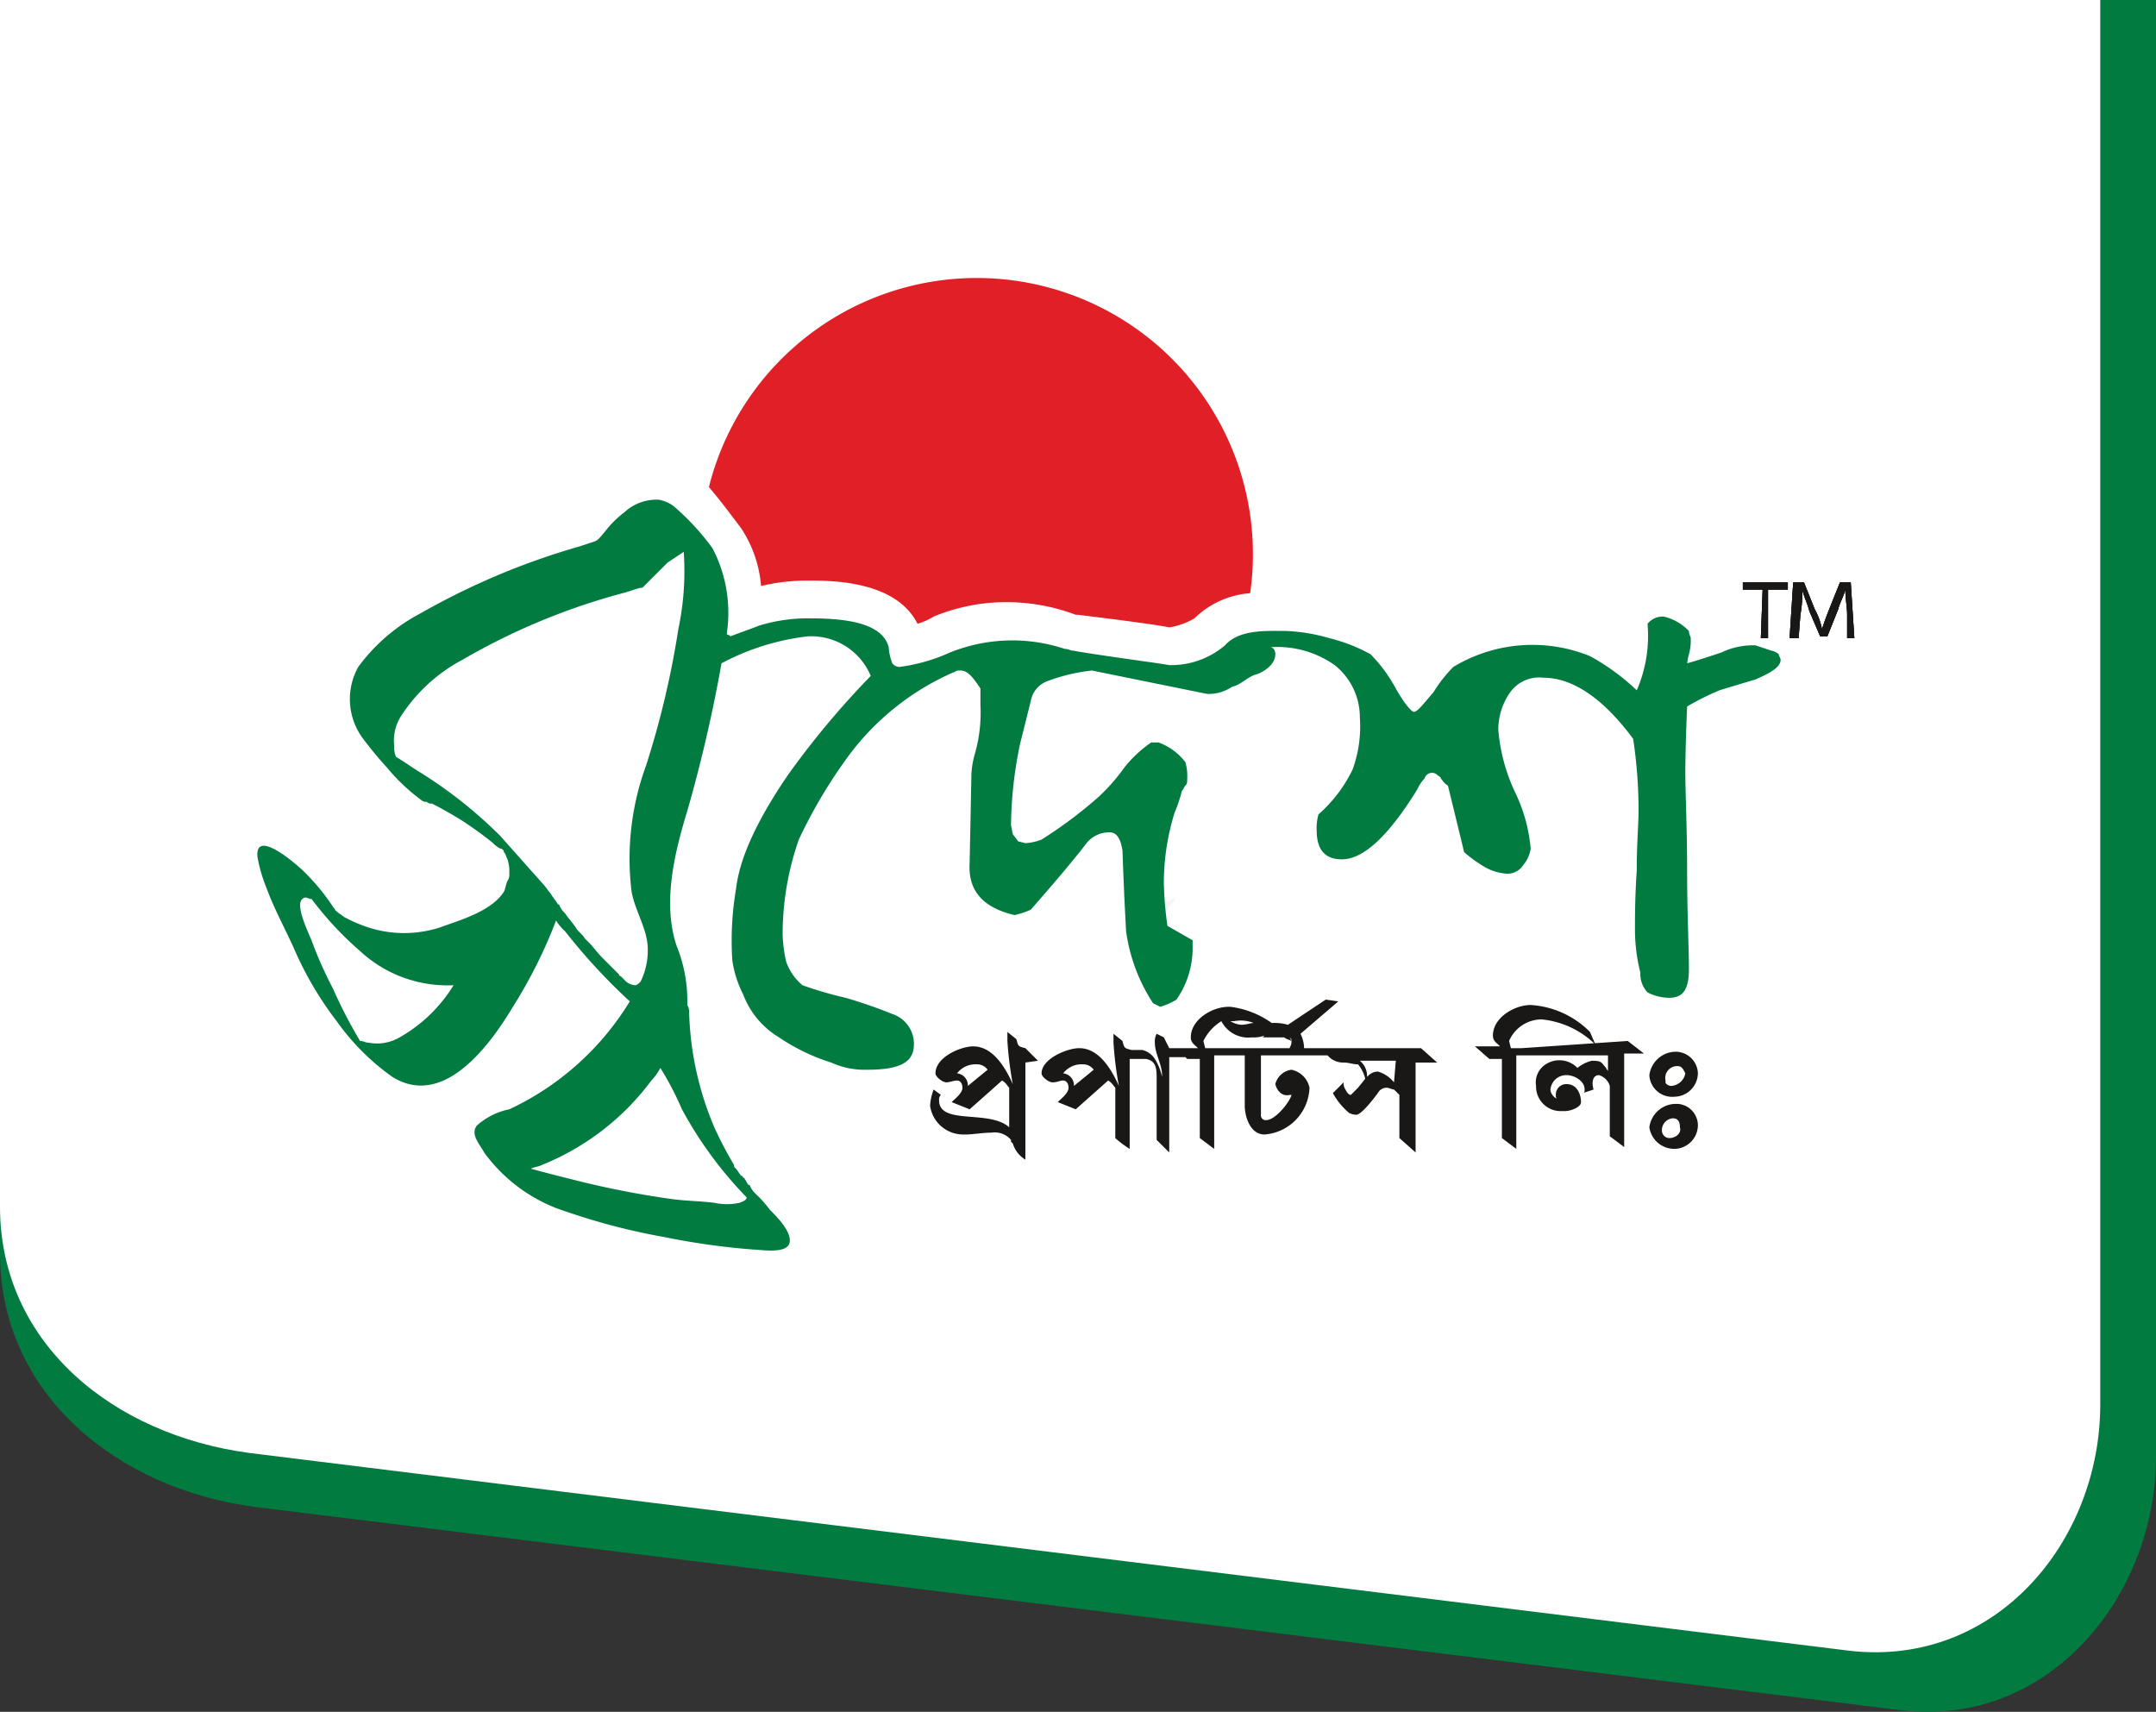
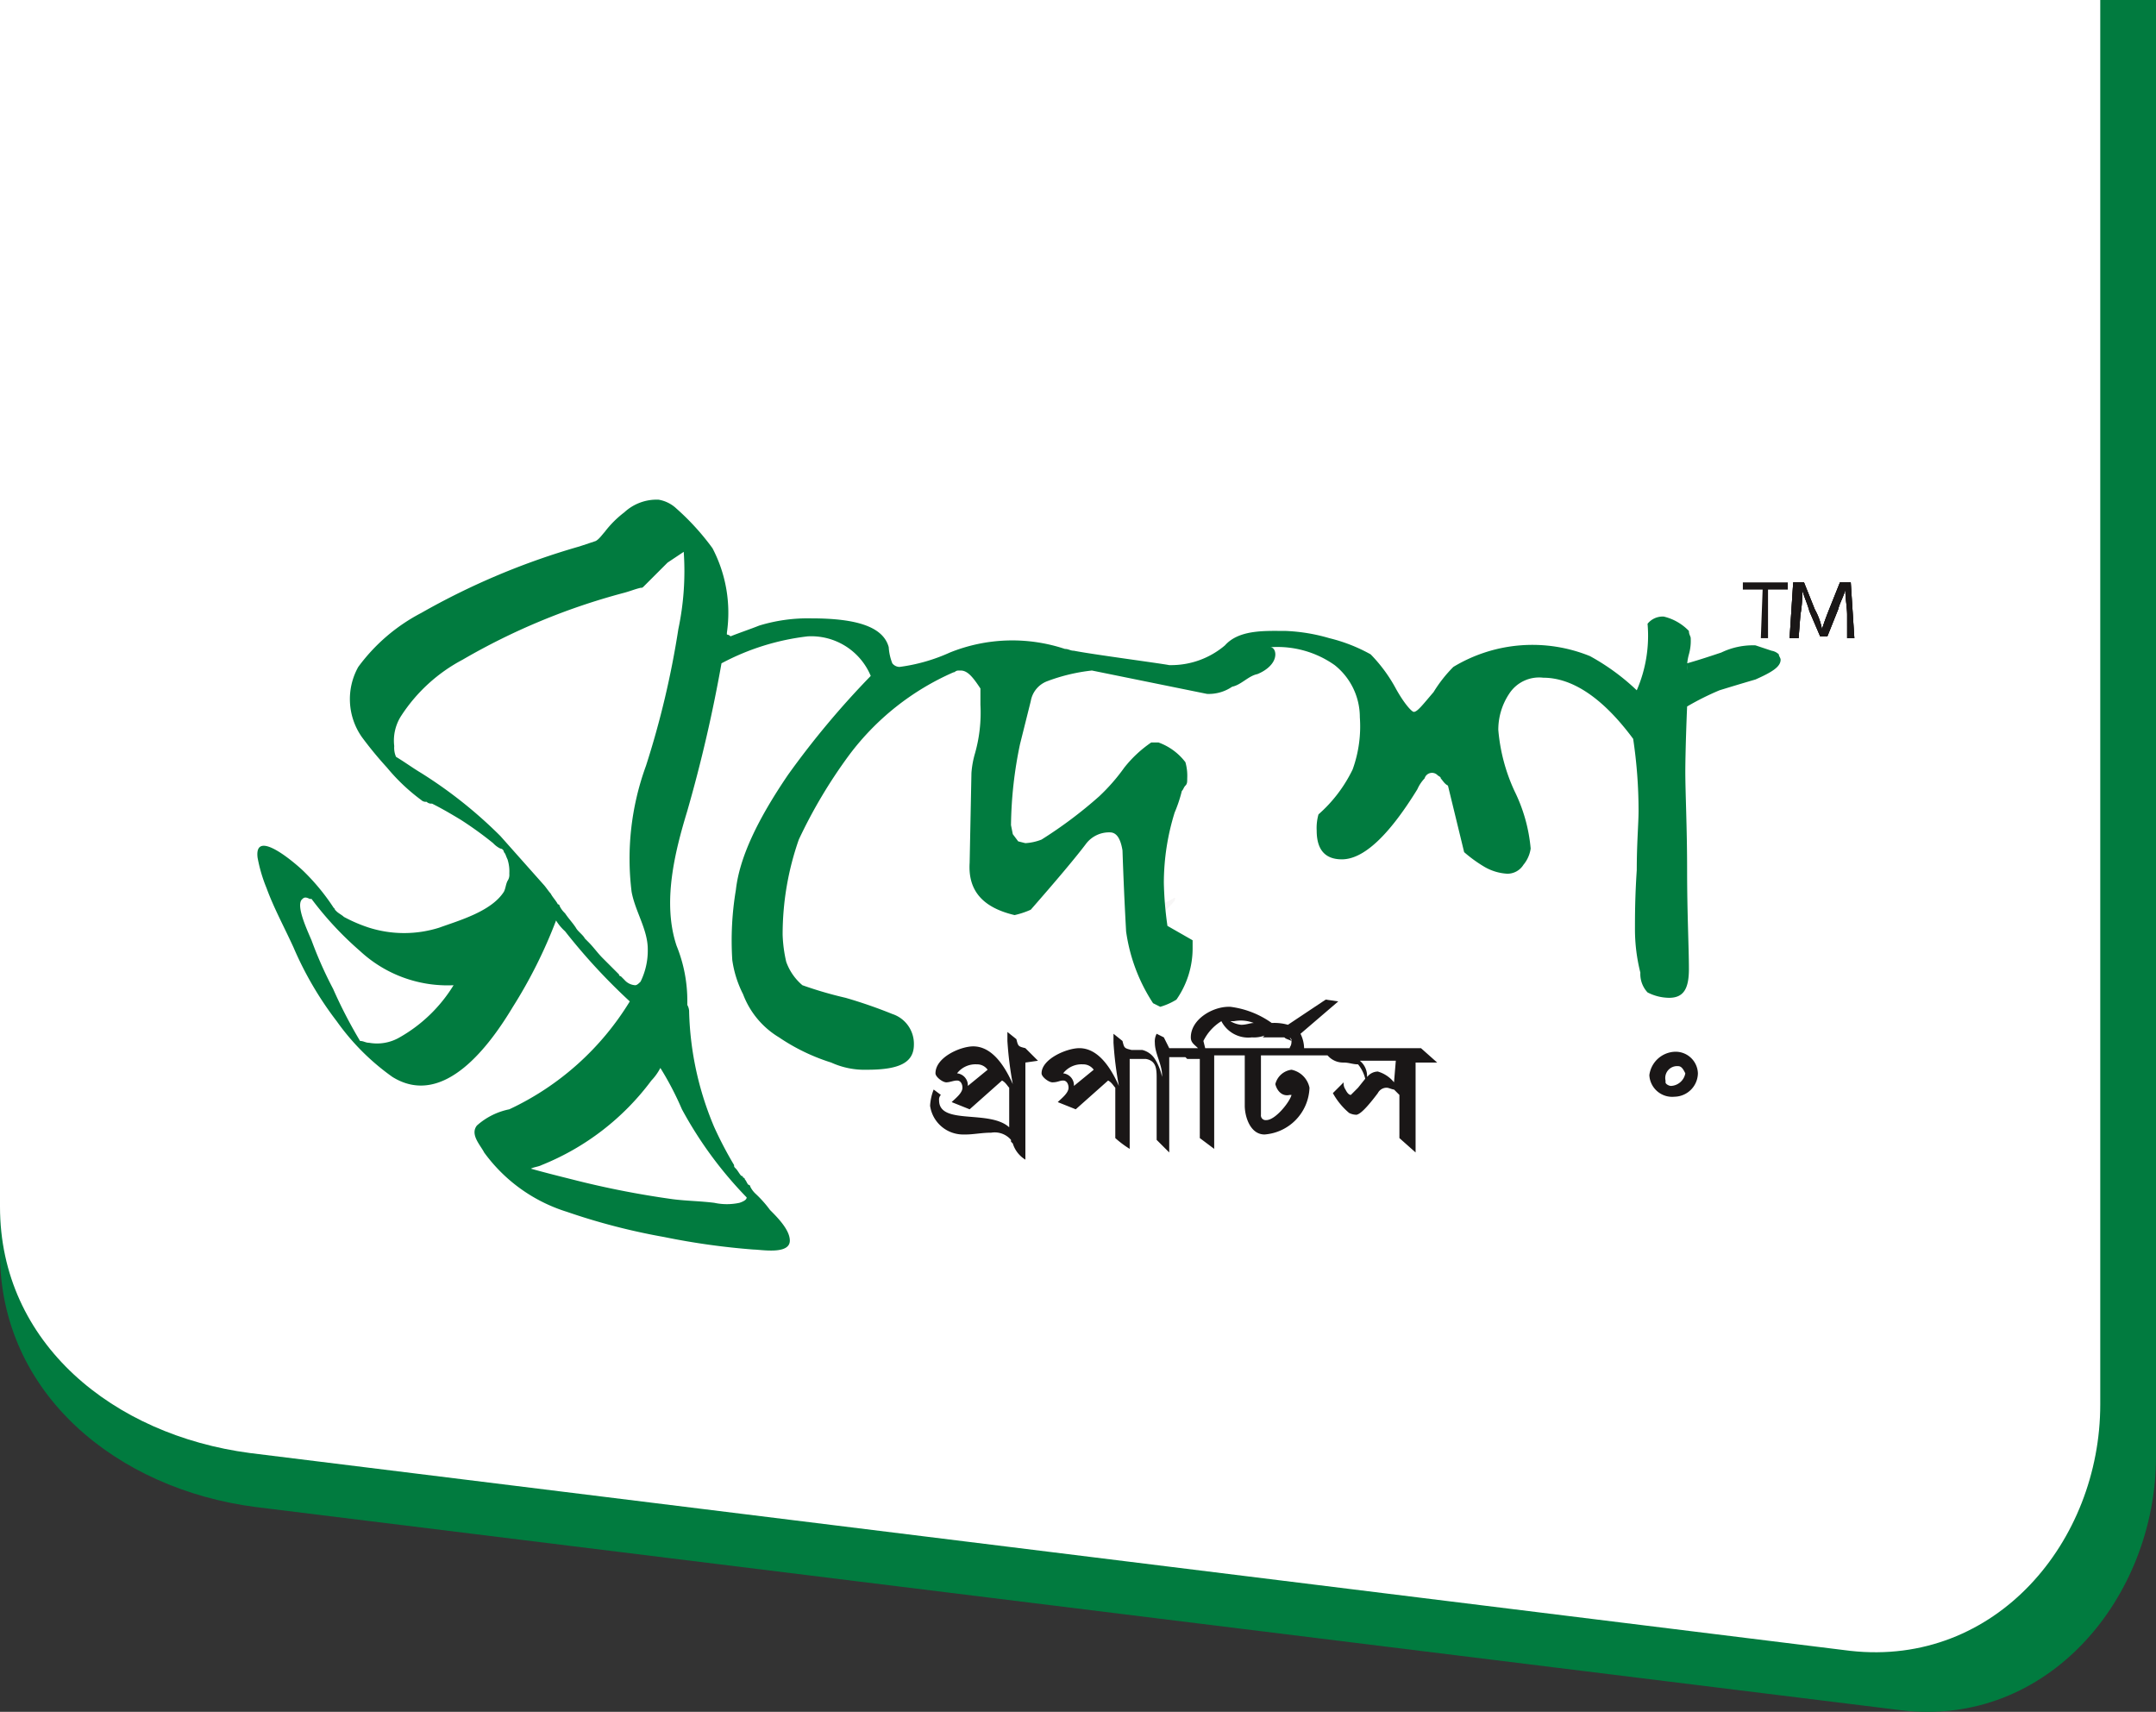
<svg xmlns="http://www.w3.org/2000/svg" width="119.9" height="95.192" viewBox="0 0 119.9 95.192">
  <rect x="0" y="0" width="119.9" height="95.192" fill="#333333" stroke="none" />
  <g transform="translate(-455 77)">
    <g transform="translate(454.9 -77.1)">
      <path d="M.1.1V69.8c0,7.8,6.5,13.1,14.2,14.1l91.5,11.3c8.2,1,14.2-6.3,14.2-14.1V.1Z" fill="#017b3f" />
      <path d="M.1.1V67.2C.1,74.8,6.4,79.9,14,80.9l89,11c8.1.9,13.9-6.1,13.9-13.7V.1Z" fill="#fff" />
      <g transform="translate(14.524 19.386)">
        <g transform="translate(0 -4)">
          <path d="M50.1,35.6a6.034,6.034,0,0,0,.8-.8c.1-.3-.1-.1-.1-.1l-.8.4.1.5Z" fill="#f7f6f6" />
          <path d="M83.6,17.5H82.5v-.4H85v.4H83.9v2.7h-.4Z" fill="#1a1717" />
-           <path d="M83.6,17.5H82.5v-.4H85v.4H83.9v2.7h-.4Z" fill="#1a1717" />
          <path d="M88.3,18.9c0-.4-.1-.9-.1-1.4h0c-.1.4-.3.7-.4,1.1l-.6,1.5h-.4l-.6-1.4c-.1-.4-.3-.8-.4-1.2h0a6.6,6.6,0,0,1-.1,1.4l-.1,1.3h-.5l.2-3.1h.6l.6,1.5a3.582,3.582,0,0,1,.4,1.1h0c.1-.3.2-.6.4-1.1l.6-1.5h.6l.2,3.1h-.4Z" fill="#1a1717" />
          <path d="M88.3,18.9c0-.4-.1-.9-.1-1.4h0c-.1.4-.3.7-.4,1.1l-.6,1.5h-.4l-.6-1.4c-.1-.4-.3-.8-.4-1.2h0a6.6,6.6,0,0,1-.1,1.4l-.1,1.3h-.5l.2-3.1h.6l.6,1.5a3.582,3.582,0,0,1,.4,1.1h0c.1-.3.2-.6.4-1.1l.6-1.5h.6l.2,3.1h-.4Z" fill="#1a1717" />
          <path d="M43.3,43.7l-.7-.7c-.4-.1-.4-.1-.5-.5l-.5-.4v.5a19.67,19.67,0,0,0,.3,2.4c-.4-.9-1.1-2.1-2.2-2.1-.7,0-2.1.6-2.1,1.5,0,.2.4.5.6.5s.4-.1.6-.1.3.2.3.4c0,.3-.4.6-.6.8l1,.4,1.8-1.6c.2.1.3.3.4.4v2.2c-1.1-1-3.9-.1-3.9-1.5a.367.367,0,0,1,.1-.3l-.4-.3a2.92,2.92,0,0,0-.2.9,1.858,1.858,0,0,0,1.9,1.6h.1c.4,0,.9-.1,1.4-.1a1.19,1.19,0,0,1,1.1.4v.1l.1.1a1.6,1.6,0,0,0,.7.9V43.8l.7-.1Zm-3.9,1.4a.669.669,0,0,0-.6-.7,1.29,1.29,0,0,1,1.1-.5.713.713,0,0,1,.6.3Z" fill="#1a1717" />
-           <path d="M70.2,43h-.6l-.1-.4a1.975,1.975,0,0,1,1.8-1.2,4.942,4.942,0,0,1,3,1.4l-.3-.7a5.068,5.068,0,0,0-3.3-1.5c-.9,0-2.1.7-2.1,1.7,0,.3.2.4.4.6H67.6l.8.7h.7V48l.8.6V43.4H75v.9c0-.1-.1-.1-.1-.2-.3-.3-.2-.4-.8-.4a2.01,2.01,0,0,0-.8.4,1.39,1.39,0,0,0-1.9-.1,1.19,1.19,0,0,0-.4,1.1,1.367,1.367,0,0,0,1.4,1.4h.2c.3,0,.9-.2.9-.5,0-.4-.2-1-.8-1a.576.576,0,0,0-.6.6c0,.1,0,.2.1.2-.2,0-.4-.3-.4-.5h0a.882.882,0,0,1,.9-.8c.4,0,1,.3,1,.8,0,.1,0,.2-.1.2l.6-.2c-.1-.3-.1-.8.3-.8a.9.9,0,0,1,.6.6v2.8l.8.6V43.3H77l-.9-.7-5.9.4Z" fill="#1a1717" />
          <path d="M78.7,45.7h0A1.324,1.324,0,0,0,80,44.4a1.24,1.24,0,0,0-1.3-1.2,1.493,1.493,0,0,0-1.4,1.3,1.272,1.272,0,0,0,1.4,1.2Zm.2-1.7c.2,0,.3.2.4.4h0a.849.849,0,0,1-.8.7c-.1,0-.3-.1-.3-.2v-.1a.66.66,0,0,1,.7-.8Z" fill="#1a1717" />
-           <path d="M78.7,46.1a1.493,1.493,0,0,0-1.4,1.3,1.4,1.4,0,0,0,1.4,1.2A1.324,1.324,0,0,0,80,47.3a1.2,1.2,0,0,0-1.1-1.2ZM78.4,48a.42.42,0,0,1-.4-.4.661.661,0,0,1,.6-.7h0c.3,0,.4.2.4.5.1.3-.2.6-.6.6Z" fill="#1a1717" />
          <path d="M58.1,43h0a1.884,1.884,0,0,0-.2-.8L60,40.4l-.7-.1h0l-2.1,1.4a2.769,2.769,0,0,0-.9-.1,5.048,5.048,0,0,0-2.3-.9h-.1c-.9,0-2.1.7-2.1,1.7,0,.3.2.4.4.6H50.6l-.3-.6-.4-.2a.9.9,0,0,0-.1.5c0,.6.4,1.2.4,1.8v.1a3,3,0,0,0-.4-1,1.157,1.157,0,0,0-.7-.5h-.6c-.4-.1-.4-.1-.5-.5l-.5-.4v.5a19.67,19.67,0,0,0,.3,2.4c-.4-.9-1.1-2.1-2.2-2.1-.7,0-2.1.6-2.1,1.4,0,.2.4.5.6.5.3,0,.4-.1.6-.1s.3.2.3.4c0,.3-.4.6-.6.8l1,.4,1.8-1.6c.2.1.3.3.4.4V48a5.547,5.547,0,0,0,.8.6v-5h.9c.6.1.6.6.6,1.1v3.4l.7.7V43.5h.9l.1.1h.7V48l.8.6V43.4h1.7v2.8c0,.6.3,1.6,1.1,1.6a2.7,2.7,0,0,0,2.5-2.6,1.285,1.285,0,0,0-1-1h0a1.063,1.063,0,0,0-.9.8h0c.1.4.4.7.8.6h.1c-.1.4-.9,1.4-1.4,1.4h0a.265.265,0,0,1-.3-.3V43.4h3.7l.1.1a1.135,1.135,0,0,0,.8.3c.3,0,.5.1.8.1a2.01,2.01,0,0,1,.4.8l-.4.5-.4.4q-.15,0-.3-.3a.6.6,0,0,1-.1-.4l-.6.6a3.89,3.89,0,0,0,.9,1.1.9.9,0,0,0,.5.1H61q.3,0,1.2-1.2a.55.55,0,0,1,.5-.3c.1,0,.3.1.4.1l.3.3V48l.9.8v-5h1.2l-.9-.8ZM45.3,45.1a.669.669,0,0,0-.6-.7,1.29,1.29,0,0,1,1.1-.5.713.713,0,0,1,.6.3Zm10-3.5c-.2,0-.4.1-.7.1a1.421,1.421,0,0,1-.6-.2h.2A1.986,1.986,0,0,1,55.3,41.6Zm2,1.4H52.6l-.1-.4a2.66,2.66,0,0,1,1-1.1,1.682,1.682,0,0,0,1.7.9,1.7,1.7,0,0,0,.7-.1l-.1.1H57c.1.1.2.1.4.2l-.1-.2c.1.1.1.1.1.2,0,.3-.1.3-.1.4Zm5.8,1.9a1.8,1.8,0,0,0-.9-.6.764.764,0,0,0-.5.2l-.1.1a1.086,1.086,0,0,0-.4-.9h2l-.1,1.2Z" fill="#1a1717" />
-           <path d="M83.6,17.5H82.5v-.4H85v.4H83.9v2.7h-.4Z" fill="#1a1717" />
          <path d="M88.3,18.9c0-.4-.1-.9-.1-1.4h0c-.1.4-.3.7-.4,1.1l-.6,1.5h-.4l-.6-1.4c-.1-.4-.3-.8-.4-1.2h0a6.6,6.6,0,0,1-.1,1.4l-.1,1.3h-.5l.2-3.1h.6l.6,1.5a3.582,3.582,0,0,1,.4,1.1h0c.1-.3.2-.6.4-1.1l.6-1.5h.6l.2,3.1h-.4Z" fill="#1a1717" />
          <path d="M38.4,21a9.849,9.849,0,0,1-2.8.8.52.52,0,0,1-.4-.2,2.92,2.92,0,0,1-.2-.9c-.3-1.1-1.7-1.6-4.3-1.6a9.246,9.246,0,0,0-2.9.4c-.5.2-1.1.4-1.6.6A.31.31,0,0,0,26,20v-.1a7.744,7.744,0,0,0-.8-4.7,13.726,13.726,0,0,0-2-2.2,1.905,1.905,0,0,0-1-.5,2.64,2.64,0,0,0-1.9.7,5.731,5.731,0,0,0-1.1,1.1c-.1.1-.3.4-.5.5l-.9.3A40.03,40.03,0,0,0,9,18.8a10.178,10.178,0,0,0-3.5,3,3.674,3.674,0,0,0,.2,3.9,20.948,20.948,0,0,0,1.4,1.7A10.708,10.708,0,0,0,9,29.2a.367.367,0,0,0,.3.1h0a.367.367,0,0,0,.3.1c.6.3,1.1.6,1.6.9A20.278,20.278,0,0,1,13,31.6a1.38,1.38,0,0,0,.4.3.215.215,0,0,1,.2.2c.1.1.1.2.2.4a2.2,2.2,0,0,1,.1.8.6.6,0,0,1-.1.4c-.1.2-.1.4-.2.6-.7,1.1-2.5,1.6-3.6,2a6.487,6.487,0,0,1-3.9,0,8.428,8.428,0,0,1-1.4-.6c-.1-.1-.3-.2-.4-.3l-.1-.1h0a.1.1,0,0,0-.1-.1c0,.1,0,.1.1.1a11.984,11.984,0,0,0-1.7-2.1c-.4-.4-2.8-2.5-2.6-.8a8.447,8.447,0,0,0,.5,1.7c.4,1.1,1,2.2,1.5,3.3a19.079,19.079,0,0,0,2.4,4.1,13.034,13.034,0,0,0,3.1,3.1c2.9,1.8,5.5-1.9,6.7-3.9a26.9,26.9,0,0,0,2.4-4.8,2.651,2.651,0,0,0,.5.6,33.278,33.278,0,0,0,3.6,3.9,15.574,15.574,0,0,1-6.7,6,3.839,3.839,0,0,0-1.8.9c-.4.5.2,1.1.4,1.5a8.982,8.982,0,0,0,4.6,3.3,35.772,35.772,0,0,0,5.4,1.4,40.127,40.127,0,0,0,5,.7c.4,0,2,.3,2-.5,0-.6-.7-1.3-1.1-1.7a6.47,6.47,0,0,0-.8-.9,1.38,1.38,0,0,1-.3-.4h0a.1.1,0,0,0-.1-.1c-.1-.1-.1-.2-.2-.3a.1.1,0,0,0-.1-.1h0a.1.1,0,0,0-.1-.1h0c-.1-.1-.2-.3-.3-.4s-.1-.1-.1-.2a21.161,21.161,0,0,1-1.1-2.1A17.511,17.511,0,0,1,23.9,41a.756.756,0,0,0-.1-.4v-.2a8.149,8.149,0,0,0-.6-3.1c-.8-2.4-.1-5.2.6-7.5a80.86,80.86,0,0,0,1.9-8.2,13.45,13.45,0,0,1,4.8-1.5A3.585,3.585,0,0,1,34,22.3a47.876,47.876,0,0,0-4.6,5.5c-1.7,2.5-2.7,4.6-2.9,6.4a17.023,17.023,0,0,0-.2,3.9,6.033,6.033,0,0,0,.6,1.9,4.751,4.751,0,0,0,2,2.4,11.079,11.079,0,0,0,2.9,1.4,4.477,4.477,0,0,0,2,.4c1.8,0,2.6-.4,2.6-1.4a1.743,1.743,0,0,0-1.2-1.7,26.719,26.719,0,0,0-2.6-.9,21.718,21.718,0,0,1-2.4-.7,3.045,3.045,0,0,1-.9-1.3,7.719,7.719,0,0,1-.2-1.5,15.951,15.951,0,0,1,.9-5.3,27.773,27.773,0,0,1,2.8-4.7,14.5,14.5,0,0,1,5.8-4.6c.1,0,.1-.1.3-.1H39c.4,0,.7.4,1.1,1v.9a8.306,8.306,0,0,1-.3,2.7,5.16,5.16,0,0,0-.2,1.1l-.1,5c-.1,1.6.8,2.5,2.5,2.9a4.649,4.649,0,0,0,.9-.3c1.4-1.6,2.5-2.9,3.1-3.7a1.612,1.612,0,0,1,1.3-.6c.4,0,.6.4.7,1,.1,2.9.2,4.4.2,4.5a9.744,9.744,0,0,0,1.5,4l.4.2a3.552,3.552,0,0,0,.9-.4,4.979,4.979,0,0,0,.9-2.9V37l-1.4-.8a19.419,19.419,0,0,1-.2-2.4,13.2,13.2,0,0,1,.6-3.9,7.865,7.865,0,0,0,.4-1.2c.1-.1.1-.2.2-.3s.1-.2.1-.4a2.769,2.769,0,0,0-.1-.9A3.269,3.269,0,0,0,50,26h-.4a6.73,6.73,0,0,0-1.5,1.4A10.7,10.7,0,0,1,46.7,29a24.282,24.282,0,0,1-3.2,2.4,2.92,2.92,0,0,1-.9.2l-.4-.1-.3-.4-.1-.5a22.973,22.973,0,0,1,.5-4.5l.6-2.4a1.441,1.441,0,0,1,.9-1.1,10.154,10.154,0,0,1,2.5-.6l6.4,1.3a2.3,2.3,0,0,0,1.4-.4c.5-.1.9-.6,1.4-.7.5-.2,1-.6,1-1.1,0-.2-.1-.4-.3-.4h.1a5.513,5.513,0,0,1,3.5,1,3.7,3.7,0,0,1,1.4,2.9,7.045,7.045,0,0,1-.4,2.9A7.9,7.9,0,0,1,58.9,30a2.769,2.769,0,0,0-.1.9c0,1.1.5,1.6,1.4,1.6q1.8,0,4.2-3.9a2.092,2.092,0,0,1,.4-.6.43.43,0,0,1,.7-.2c.1.1.2.1.2.2.1.1.2.3.4.4l.9,3.7a7.632,7.632,0,0,0,1.1.8,2.836,2.836,0,0,0,1.3.4,1.05,1.05,0,0,0,.9-.5,1.8,1.8,0,0,0,.4-.9,9.014,9.014,0,0,0-.9-3.2,10.079,10.079,0,0,1-.9-3.4,3.606,3.606,0,0,1,.6-2,1.983,1.983,0,0,1,1.9-.9c1.6,0,3.3,1.1,5,3.4a26.93,26.93,0,0,1,.3,4c0,.7-.1,1.8-.1,3.3-.1,1.5-.1,2.6-.1,3.3a9.862,9.862,0,0,0,.3,2.4,1.5,1.5,0,0,0,.4,1.1,2.663,2.663,0,0,0,1.2.3c.8,0,1.1-.5,1.1-1.6,0-1.2-.1-3.1-.1-5.5s-.1-4.3-.1-5.5c0,0,0-1.2.1-3.6a15.105,15.105,0,0,1,1.8-.9c1.3-.4,2-.6,2-.6.9-.4,1.4-.7,1.4-1.1,0-.1-.1-.2-.1-.3a.758.758,0,0,0-.4-.2l-.9-.3a4.058,4.058,0,0,0-1.9.4c-.6.2-1.2.4-1.9.6V22a2.769,2.769,0,0,1,.1-.9,2.769,2.769,0,0,0,.1-.9c0-.1-.1-.2-.1-.4a2.851,2.851,0,0,0-1.4-.8,1.086,1.086,0,0,0-.9.4,7.616,7.616,0,0,1-.6,3.7A12.419,12.419,0,0,0,74,21.2a8.5,8.5,0,0,0-7.6.6,7.551,7.551,0,0,0-1.1,1.4c-.6.7-.9,1.1-1.1,1.1-.1,0-.5-.4-1-1.3a8.467,8.467,0,0,0-1.4-1.9,9.172,9.172,0,0,0-2.3-.9,10.039,10.039,0,0,0-2.4-.4c-1.1,0-2.6-.1-3.4.8a4.617,4.617,0,0,1-3,1.1h-.1c-.5-.1-4.3-.6-5.3-.8-.2,0-.3-.1-.5-.1a9.282,9.282,0,0,0-6.4.2ZM23.5,46.4a22.141,22.141,0,0,0,3.6,4.9c0,.1-.1.2-.4.3a3.3,3.3,0,0,1-1.4,0c-.8-.1-1.5-.1-2.3-.2a50.411,50.411,0,0,1-5.6-1.1c-.8-.2-1.6-.4-2.3-.6.2-.1.4-.1.6-.2a14.18,14.18,0,0,0,6.1-4.7,3.039,3.039,0,0,0,.5-.7,17.1,17.1,0,0,1,1.2,2.3ZM13.4,31.2A25.074,25.074,0,0,0,9,27.7c-.5-.3-.9-.6-1.4-.9a1.268,1.268,0,0,1-.1-.6,2.543,2.543,0,0,1,.4-1.7,9.19,9.19,0,0,1,3.4-3.1,36.426,36.426,0,0,1,8.9-3.7c.4-.1.6-.2,1-.3.1,0,.1,0,.2-.1L22.7,16l.9-.6a15.6,15.6,0,0,1-.3,4.3,49.4,49.4,0,0,1-1.8,7.6,15.04,15.04,0,0,0-.8,7c.2,1.1.9,2.1.9,3.2a3.922,3.922,0,0,1-.4,1.8c-.1.1-.2.2-.3.2h0a.864.864,0,0,1-.6-.3l-.2-.2a.1.1,0,0,1-.1-.1l-.1-.1-.1-.1-.1-.1-.1-.1-.5-.5c-.3-.3-.5-.6-.8-.9h0l-.2-.2c-.1-.2-.4-.4-.5-.6-.2-.3-.4-.5-.6-.8a1.38,1.38,0,0,1-.3-.4h0a.1.1,0,0,0-.1-.1h0c-.1-.2-.3-.4-.4-.6-.1-.1-.3-.4-.4-.5h0l-2.4-2.7Zm-11,3.5c.1-.1.2-.1.4,0h.1a18.568,18.568,0,0,0,2.7,2.9,7.151,7.151,0,0,0,5.2,1.9,8.341,8.341,0,0,1-3,2.9,2.492,2.492,0,0,1-1.7.3c-.2,0-.3-.1-.5-.1a26.39,26.39,0,0,1-1.5-2.9A22.067,22.067,0,0,1,2.9,37c-.3-.7-.9-2-.5-2.3Z" fill="#017b3f" />
-           <path d="M26.8,14.1a6.794,6.794,0,0,1,1.1,3.2,10.9,10.9,0,0,1,2.6-.3h.1c1.2,0,4.8,0,6,2.4a3.552,3.552,0,0,0,.9-.4,10.457,10.457,0,0,1,3.9-.8,10.879,10.879,0,0,1,4,.7h.1c3.3.4,4.6.6,5.1.7a3.942,3.942,0,0,0,1.4-.5,4.954,4.954,0,0,1,3.1-1.4A15.357,15.357,0,0,0,25,11.8c.6.7,1.2,1.5,1.8,2.3Z" fill="#e01f26" />
        </g>
      </g>
    </g>
  </g>
</svg>